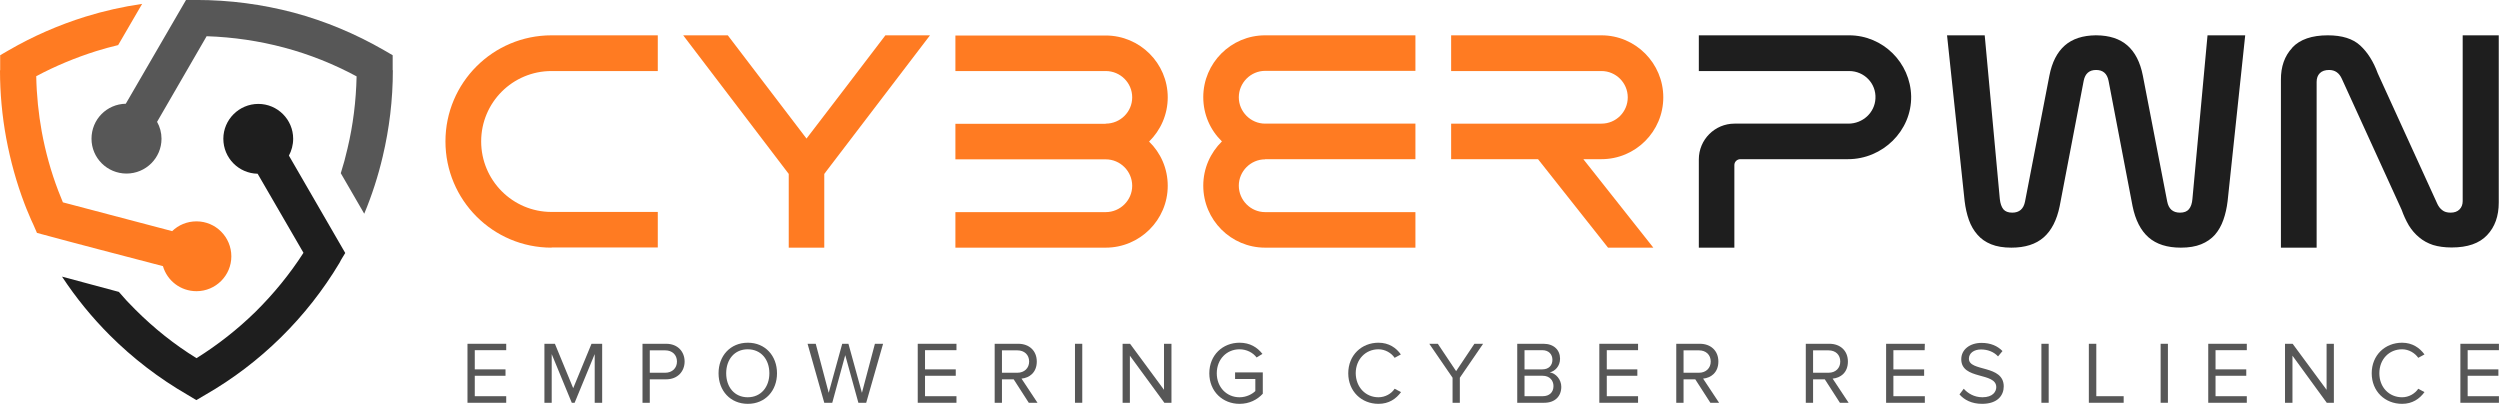
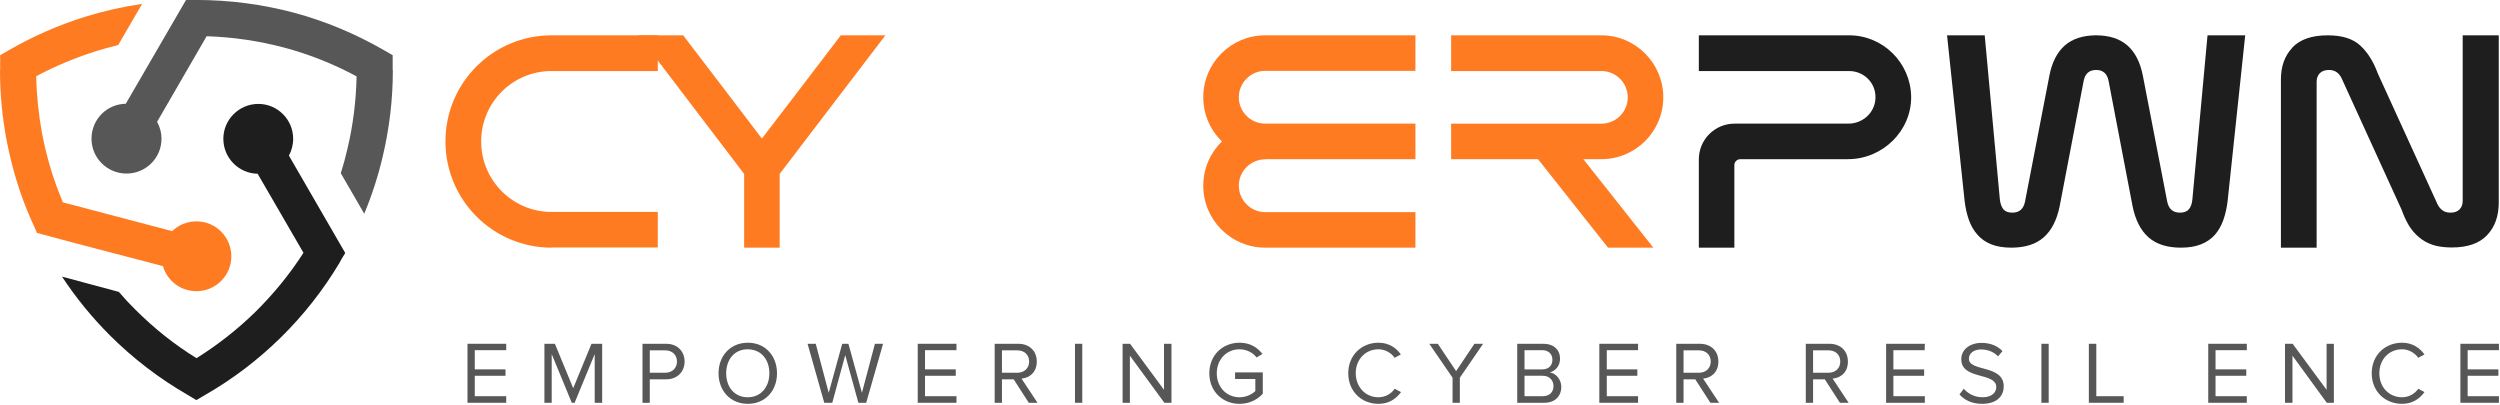
<svg xmlns="http://www.w3.org/2000/svg" version="1.2" viewBox="0 0 1407 228" width="370" height="60">
  <style>.a{fill:#575757}.b{fill:#ff7b22}.c{fill:#1e1e1e}</style>
  <path class="a" d="m263.1 226.6v-33.2h21.8v3.6h-17.7v10.8h17.3v3.6h-17.3v11.5h17.7v3.7h-21.8z" />
  <path class="a" d="m334.7 226.6v-27.4l-11.3 27.4h-1.6l-11.3-27.4v27.4h-4.1v-33.2h5.9l10.3 25 10.3-25h6v33.2h-4.2z" />
  <path class="a" d="m361.6 226.6v-33.2h13.3c6.7 0 10.4 4.6 10.4 10 0 5.4-3.8 10-10.4 10h-9.2v13.2c0 0-4.1 0-4.1 0zm19.4-23.2c0-3.8-2.7-6.3-6.6-6.3h-8.7v12.6h8.7c3.9 0 6.6-2.6 6.6-6.3z" />
  <path class="a" d="m404.4 210c0-9.8 6.6-17.2 16.5-17.2 9.8 0 16.4 7.4 16.4 17.2 0 9.8-6.6 17.2-16.4 17.2-9.9 0-16.5-7.4-16.5-17.2zm28.6 0c0-7.8-4.7-13.5-12.2-13.5-7.4 0-12.1 5.7-12.1 13.5 0 7.8 4.7 13.5 12.1 13.5 7.5 0 12.2-5.8 12.2-13.5z" />
  <path class="a" d="m483.1 226.6l-7.4-26.8-7.3 26.8h-4.5l-9.4-33.2h4.6l7.3 27.6 7.6-27.6h3.5l7.6 27.6 7.3-27.6h4.6l-9.5 33.2z" />
  <path class="a" d="m516.5 226.6v-33.2h21.8v3.6h-17.7v10.8h17.3v3.6h-17.3v11.5h17.7v3.7h-21.8z" />
  <path class="a" d="m579 226.6l-8.5-13.2h-6.6v13.2h-4.1v-33.2h13.3c6.1 0 10.4 3.9 10.4 10 0 6.1-4.1 9.2-8.6 9.6l9 13.6zm0.2-23.2c0-3.8-2.7-6.3-6.6-6.3h-8.7v12.6h8.7c3.9 0 6.6-2.6 6.6-6.3z" />
  <path class="a" d="m605 226.6v-33.2h4.1v33.2z" />
  <path class="a" d="m655.3 226.6l-19.4-26.5v26.5h-4.1v-33.2h4.2l19.1 25.9v-25.9h4.2v33.2z" />
  <path class="a" d="m680.6 210c0-10.3 7.6-17.2 17-17.2 5.9 0 10 2.6 12.9 6.3l-3.3 2c-2-2.7-5.6-4.6-9.6-4.6-7.2 0-12.8 5.6-12.8 13.5 0 7.9 5.6 13.5 12.8 13.5 4 0 7.3-1.9 8.9-3.5v-6.8h-11.4v-3.7h15.6v12c-3.1 3.4-7.6 5.7-13.1 5.7-9.4 0-17-6.9-17-17.2z" />
  <path class="a" d="m758.8 210c0-10.2 7.5-17.2 17-17.2 5.9 0 10 2.9 12.6 6.6l-3.5 1.9c-1.8-2.7-5.3-4.8-9.1-4.8-7.2 0-12.8 5.6-12.8 13.5 0.1 7.9 5.6 13.5 12.8 13.5 3.8 0 7.3-2 9.1-4.8l3.6 1.9c-2.8 3.8-6.8 6.6-12.7 6.6-9.5 0-17-7-17-17.2z" />
  <path class="a" d="m817.5 226.6v-14.1l-13.1-19.1h4.8l10.3 15.4 10.3-15.4h4.9l-13.1 19.1v14.1z" />
  <path class="a" d="m853.9 226.6v-33.2h14.8c5.8 0 9.3 3.5 9.3 8.4 0 4.2-2.8 7-5.8 7.7 3.5 0.5 6.5 4.1 6.5 8.1 0 5.3-3.5 9-9.6 9zm19.8-24.2c0-3-2-5.4-5.7-5.4h-10v10.8h10c3.7 0 5.7-2.3 5.7-5.4zm0.6 14.8c0-3.1-2.1-5.8-6.1-5.8h-10.2v11.5h10.2c3.8 0 6.1-2.2 6.1-5.7z" />
  <path class="a" d="m900.1 226.6v-33.2h21.8v3.6h-17.6v10.8h17.2v3.6h-17.2v11.5h17.6v3.7h-21.8z" />
  <path class="a" d="m962.6 226.6l-8.5-13.2h-6.6v13.2h-4.1v-33.2h13.3c6.1 0 10.4 3.9 10.4 10 0 6.1-4.1 9.2-8.6 9.6l9 13.6zm0.2-23.2c0-3.8-2.7-6.3-6.6-6.3h-8.7v12.6h8.7c3.9 0 6.6-2.6 6.6-6.3z" />
  <path class="a" d="m1035.5 226.6l-8.5-13.2h-6.6v13.2h-4.1v-33.2h13.3c6.1 0 10.4 3.9 10.4 10 0 6.1-4 9.2-8.6 9.6l9 13.6zm0.2-23.2c0-3.8-2.6-6.3-6.6-6.3h-8.7v12.6h8.7c4 0 6.6-2.6 6.6-6.3z" />
  <path class="a" d="m1061.5 226.6v-33.2h21.8l-0.1 3.6h-17.6v10.8h17.3v3.6h-17.3v11.5h17.7v3.7h-21.8z" />
  <path class="a" d="m1102.8 221.9l2.4-3.2c2.2 2.5 5.8 4.8 10.5 4.8 5.9 0 7.8-3.2 7.8-5.7 0-8.6-19.7-3.9-19.7-15.7 0-5.5 4.9-9.2 11.4-9.2 5.1 0 9 1.7 11.8 4.6l-2.5 3c-2.5-2.7-6-3.9-9.6-3.9-4 0-6.8 2.1-6.8 5.2 0 7.5 19.6 3.2 19.6 15.6 0 4.8-3.2 9.8-12.2 9.8-5.8 0-10-2.2-12.7-5.3z" />
  <path class="a" d="m1148.9 226.6v-33.2h4.1v33.2z" />
  <path class="a" d="m1175.6 226.6v-33.2h4.2v29.5h15.4v3.7z" />
-   <path class="a" d="m1216 226.6v-33.2h4.1v33.2z" />
  <path class="a" d="m1242.8 226.6v-33.2h21.7v3.6h-17.6v10.8h17.3v3.6h-17.3v11.5h17.6v3.7h-21.7z" />
  <path class="a" d="m1309.5 226.6l-19.3-26.5v26.5h-4.2v-33.2h4.3l19.1 25.9v-25.9h4.1v33.2z" />
  <path class="a" d="m1334.8 210c0-10.2 7.5-17.2 17.1-17.2 5.8 0 9.9 2.9 12.6 6.6l-3.5 1.9c-1.9-2.7-5.3-4.8-9.1-4.8-7.3 0-12.8 5.6-12.8 13.5 0 7.9 5.5 13.5 12.8 13.5 3.8 0 7.2-2 9.1-4.8l3.5 1.9c-2.8 3.8-6.8 6.6-12.6 6.6-9.6 0-17.1-7-17.1-17.2z" />
  <path class="a" d="m1384.7 226.6v-33.2h21.7v3.6h-17.6v10.8h17.3v3.6h-17.3v11.5h17.6v3.7h-21.7z" />
  <path class="b" d="m250.7 79.5c0-33 26.7-59.7 59.7-59.7h59.8v20.1h-59.8c-21.9 0-39.6 17.7-39.6 39.6 0 21.9 17.7 39.7 39.6 39.7h59.8v20h-59.8v0.1c-33 0-59.7-26.8-59.7-59.8z" />
  <path class="c" d="m162.6 87.5l31.7 54.8c-1 1.7-2.4 3.8-3.2 5.5-9.2 15.4-20.3 29.5-33 42-12.7 12.5-27 23.4-42.5 32.3l-5.1 3-5-3c-16.1-9.3-30.8-20.6-43.7-33.5-10-10-19-21-26.9-33l32 8.6q4.4 5.2 9.3 10c10.4 10.4 21.9 19.6 34.4 27.3 12-7.5 23.2-16.3 33.3-26.2 10.1-10 19.2-21.1 26.9-33.1l-25.8-44.5c-10.7-0.2-19.3-8.9-19.3-19.7 0-10.7 8.8-19.6 19.7-19.6 10.8 0 19.6 8.8 19.6 19.6 0 3.5-0.9 6.7-2.4 9.5" />
  <path class="b" d="m110.6 124.5c10.8 0 19.6 8.8 19.6 19.7 0 10.8-8.8 19.6-19.6 19.6-9 0-16.5-5.9-18.9-14.1-23.7-6.2-47.3-12.3-70.9-18.7l-2-4.6q-1.4-2.9-2.6-5.9-1.4-3.2-2.4-5.9c-4.5-11.8-7.9-24.1-10.3-36.9-2.3-12.5-3.5-25.3-3.5-38.2h0.1v-8.5l5-2.9c13.5-7.8 27.9-14.1 43-18.8 10.3-3.2 21-5.6 31.9-7.2l-13.5 23.2q-6.3 1.5-12.4 3.4c-11.7 3.7-23 8.4-33.7 14.1 0.2 10.8 1.3 21.2 3.1 31.2 2.1 11.4 5.2 22.6 9.3 33.3l2.6 6.5 61.5 16.2c3.5-3.4 8.3-5.5 13.7-5.5z" />
  <path class="a" d="m88.4 68.5c1.6 2.8 2.5 6.1 2.5 9.5 0 10.8-8.8 19.6-19.7 19.6-10.9 0-19.7-8.8-19.7-19.6 0-10.9 8.6-19.5 19.3-19.7l33.9-58.4h5.8c18.9 0 37.2 2.5 54.7 7.1 17.9 4.8 35 12 50.8 21.1l5 2.9v8.4l0.1 0.1c0 16.6-2 32.9-5.7 48.5-2.6 11.1-6.1 21.9-10.4 32.2l-13.2-22.8q2.2-6.9 3.8-14c3.1-13 4.8-26.6 5.1-40.5-12.8-6.9-26.5-12.4-40.8-16.2-13.9-3.7-28.5-5.9-43.6-6.4 0 0-27.9 48.2-27.9 48.2z" />
-   <path class="b" d="m498.3 19.8h25.1l-58.6 76.8c-0.3 0.4-0.5 0.8-0.9 1.2v41.5h-20v-41.5l-59.4-78h25.1l44.3 58.1c10.9-14.1 30.4-39.8 44.4-58.1z" />
-   <path class="b" d="m657.2 54.7c0 9.7-4 18.5-10.5 24.9 6.5 6.3 10.5 15.1 10.5 24.9 0 19.2-15.7 34.8-34.9 34.8h-84.6v-20h84.6c8.2 0 14.9-6.7 14.9-14.8 0-8.2-6.7-14.9-14.9-14.9h-84.6v-20h84.6v-0.1c8.2 0 14.9-6.6 14.9-14.8 0-8.2-6.7-14.8-14.9-14.8h-84.6v-20h84.6c19.2 0 34.9 15.6 34.9 34.8" />
+   <path class="b" d="m498.3 19.8l-58.6 76.8c-0.3 0.4-0.5 0.8-0.9 1.2v41.5h-20v-41.5l-59.4-78h25.1l44.3 58.1c10.9-14.1 30.4-39.8 44.4-58.1z" />
  <path class="c" d="m1075.6 54.1c0.3 19.5-16.1 35.4-35.5 35.4h-60.6c-1.9 0-3.4 1.5-3.4 3.3v46.5h-20v-49.7c0-11.1 9-20.1 20.1-20.1h64.1c8 0 14.8-6.1 15.2-14.1 0.5-8.5-6.3-15.5-14.8-15.5h-84.6v-20.1h84.6c19 0 34.5 15.4 34.9 34.3" />
  <path class="b" d="m712 19.8h84.6v20h-84.6c-8.1 0-14.8 6.7-14.8 14.9 0 8.1 6.7 14.8 14.8 14.8h84.6v20h-84.6v0.1c-8.1 0-14.8 6.7-14.8 14.8 0 8.2 6.7 14.9 14.8 14.9h84.6v20h-84.6c-19.2 0-34.8-15.6-34.8-34.9 0-9.7 4-18.5 10.5-24.9-6.5-6.3-10.5-15.1-10.5-24.9 0-19.2 15.6-34.8 34.8-34.8" />
  <path class="b" d="m901.3 89.5h-10.2l39.4 49.8h-25.5l-39.4-49.8h-48.9v-20h84.6c8.2 0 14.8-6.6 14.8-14.8 0-8.2-6.7-14.8-14.8-14.8h-84.6v-20.1h84.6c19.2 0 34.8 15.7 34.8 34.9 0 19.2-15.6 34.8-34.8 34.8" />
  <path class="c" d="m1290.1 26.8q-6.5 6.9-6.4 18.1v94.4h20.1v-93.3q0-3.1 1.8-4.9 1.8-1.8 5.2-1.8 5 0 7.2 5l33.6 73.6q1.8 5 4.1 8.9 2.4 3.9 5.8 6.7 3.3 2.8 7.8 4.3 4.6 1.4 10.5 1.4 13.4 0 19.9-6.9 6.6-6.9 6.6-18.4v-94.1h-20.3v93.3q0 2.9-1.8 4.7-1.8 1.8-5 1.8-3 0-4.7-1.4-1.7-1.3-2.7-3.4l-33.6-73.6q-3.6-9.9-9.9-15.7-6.2-5.7-18.2-5.7-13.5 0-20 6.9" />
  <path fill-rule="evenodd" class="c" d="m1179.7 19.8l-0.2 0.1-0.1-0.1h0.3z" />
  <path fill-rule="evenodd" class="c" d="m1179.7 19.8l-0.2 0.1-0.1-0.1h0.3z" />
  <path class="c" d="m1263.6 19.8l-9.9 93.3q-0.7 5.8-2.4 10.6-1.7 4.8-4.7 8.3-3.1 3.5-7.8 5.4-4.7 1.9-11.4 1.9-11.6 0-18.2-5.8-6.6-5.8-9-17.6l-13.5-70.5q-1.2-6.1-7-6.1-5.8 0-7 6.1l-13.5 70.5q-2.4 11.8-9 17.6-6.6 5.8-18.2 5.8-6.7 0-11.4-1.9-4.7-1.9-7.7-5.4-3.1-3.5-4.8-8.3-1.7-4.8-2.4-10.6l-9.9-93.3h21.2l8.5 92.1q0.4 3.8 2 5.8 1.6 1.9 5 1.9 6 0 7.2-6.3l13.7-70.8q2.2-11.3 8.7-17 6.4-5.6 17.4-5.7h0.2 0.2q11 0.1 17.4 5.7 6.5 5.7 8.7 17l13.7 70.8q1.2 6.3 7.2 6.3 3.4 0 5-1.9 1.7-2 2-5.8l8.5-92.1c0 0 21.2 0 21.2 0z" />
</svg>